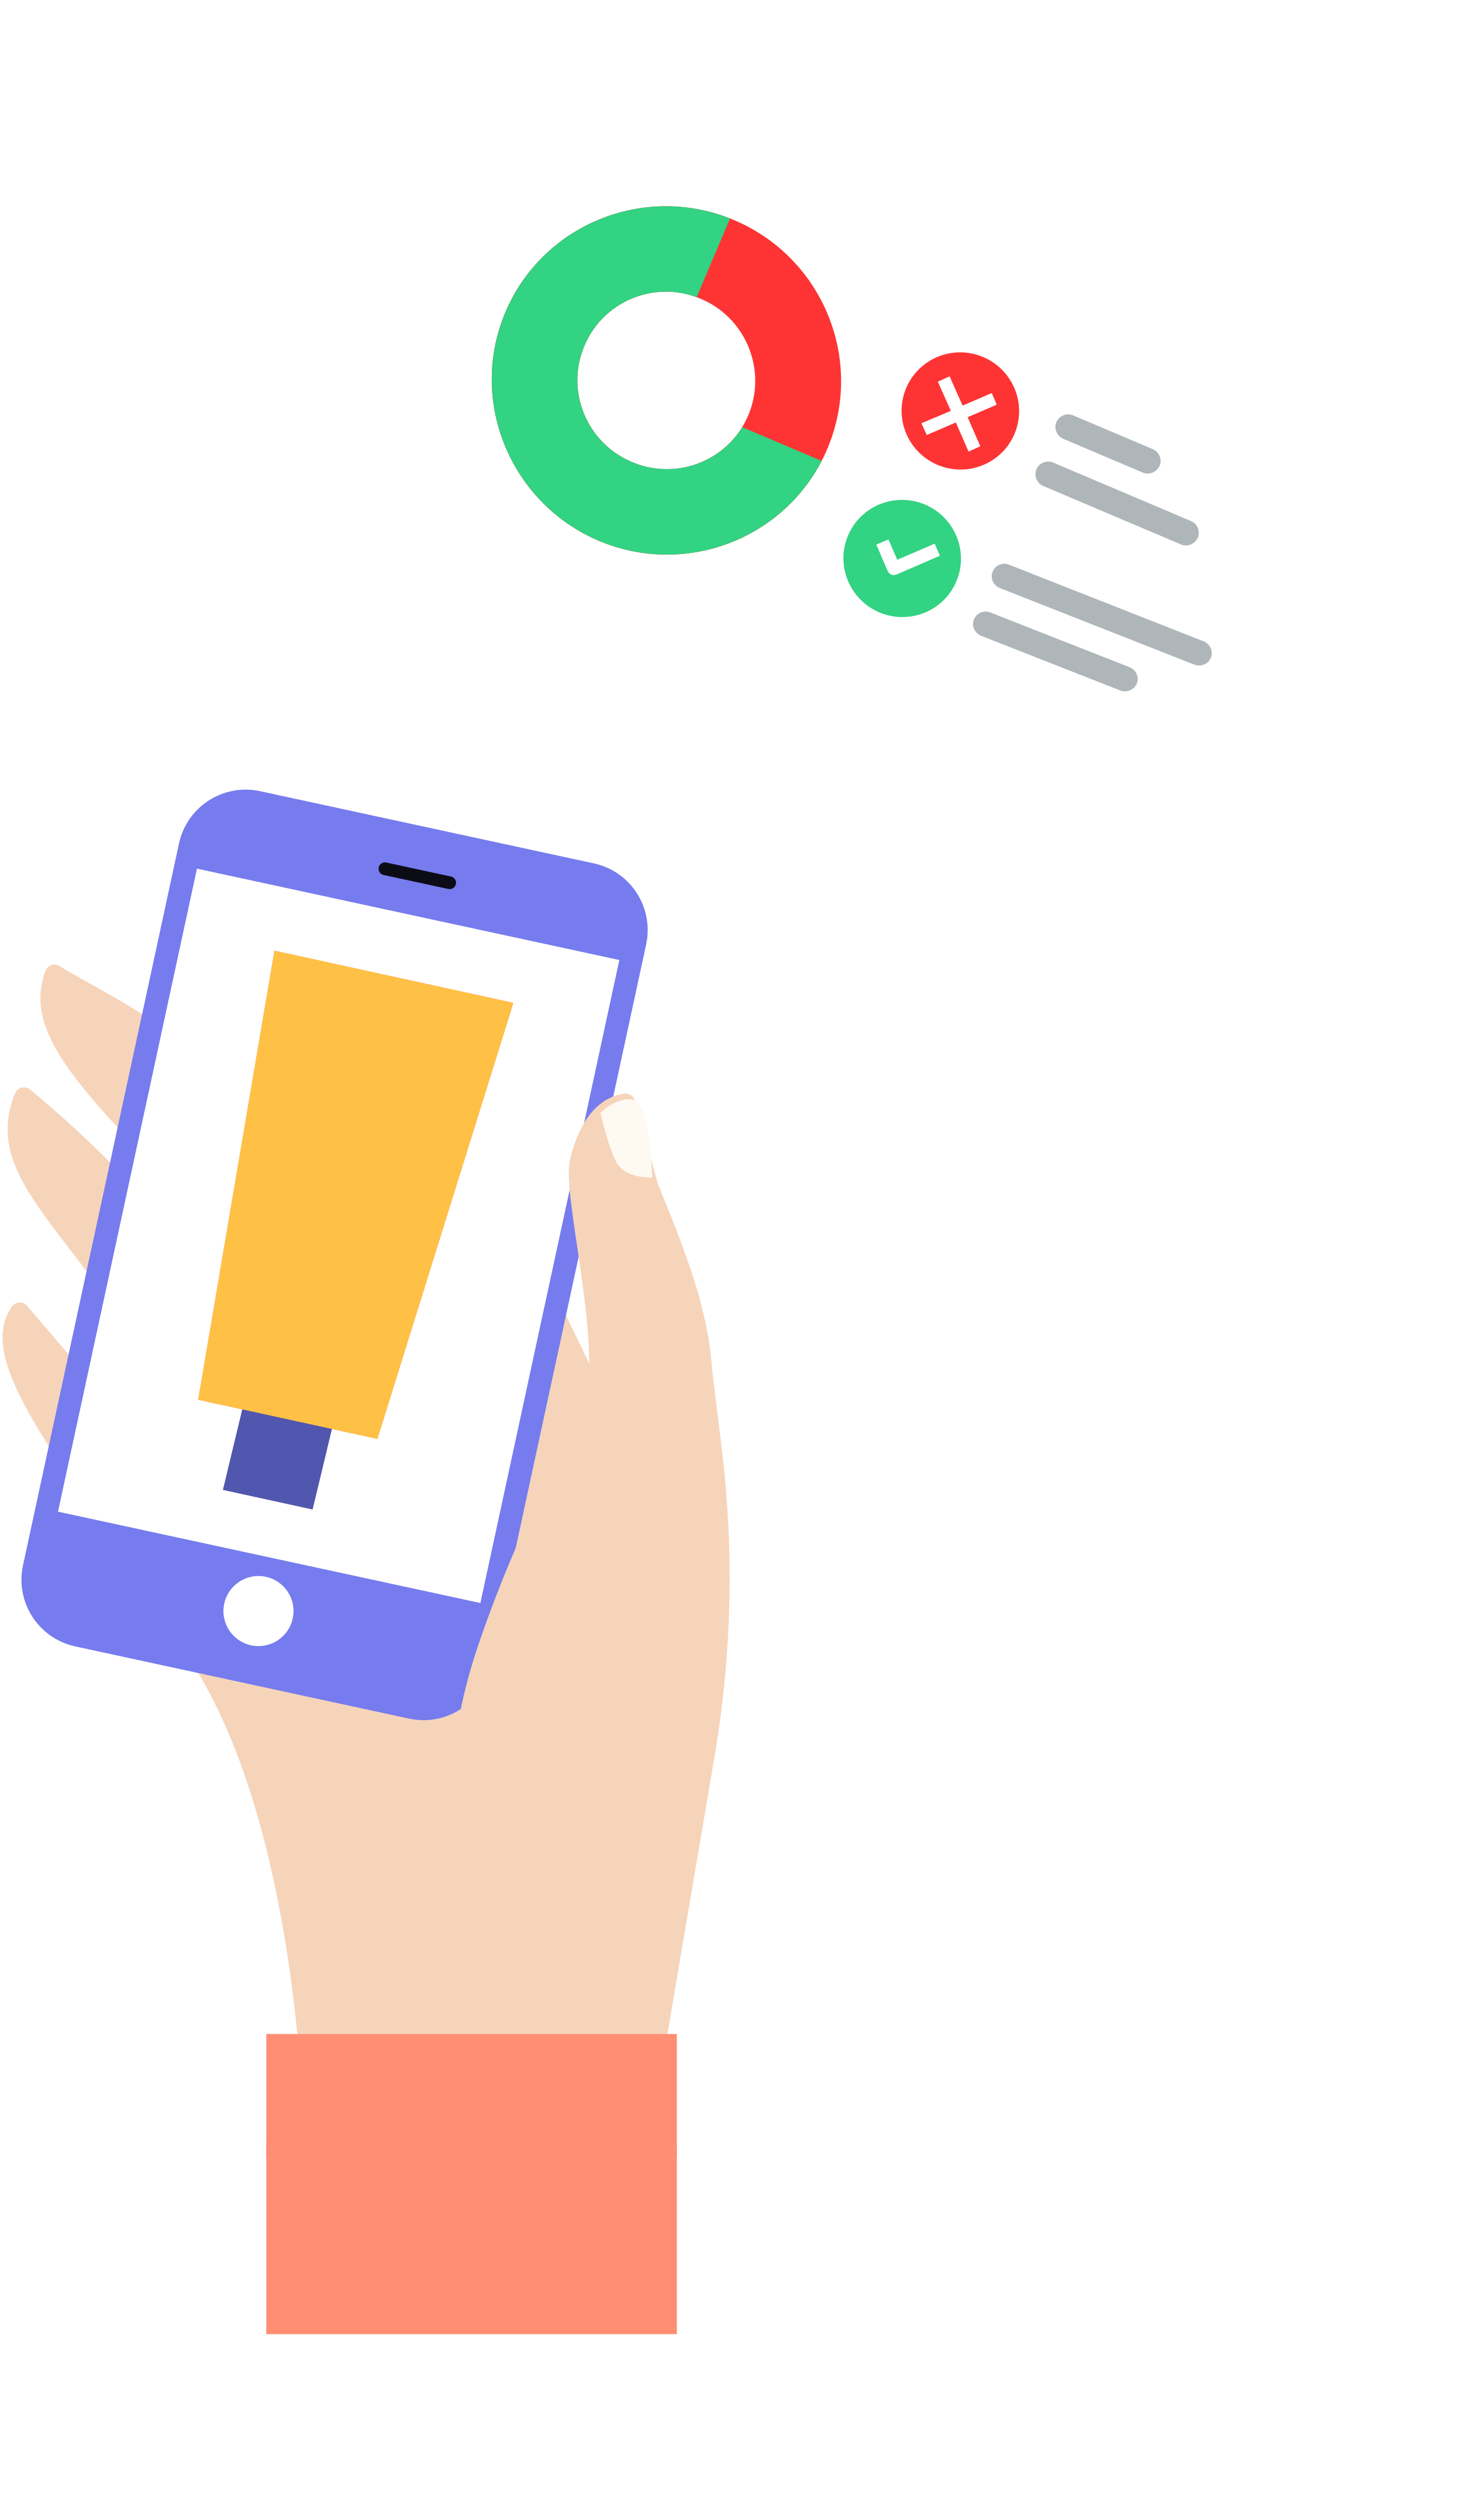
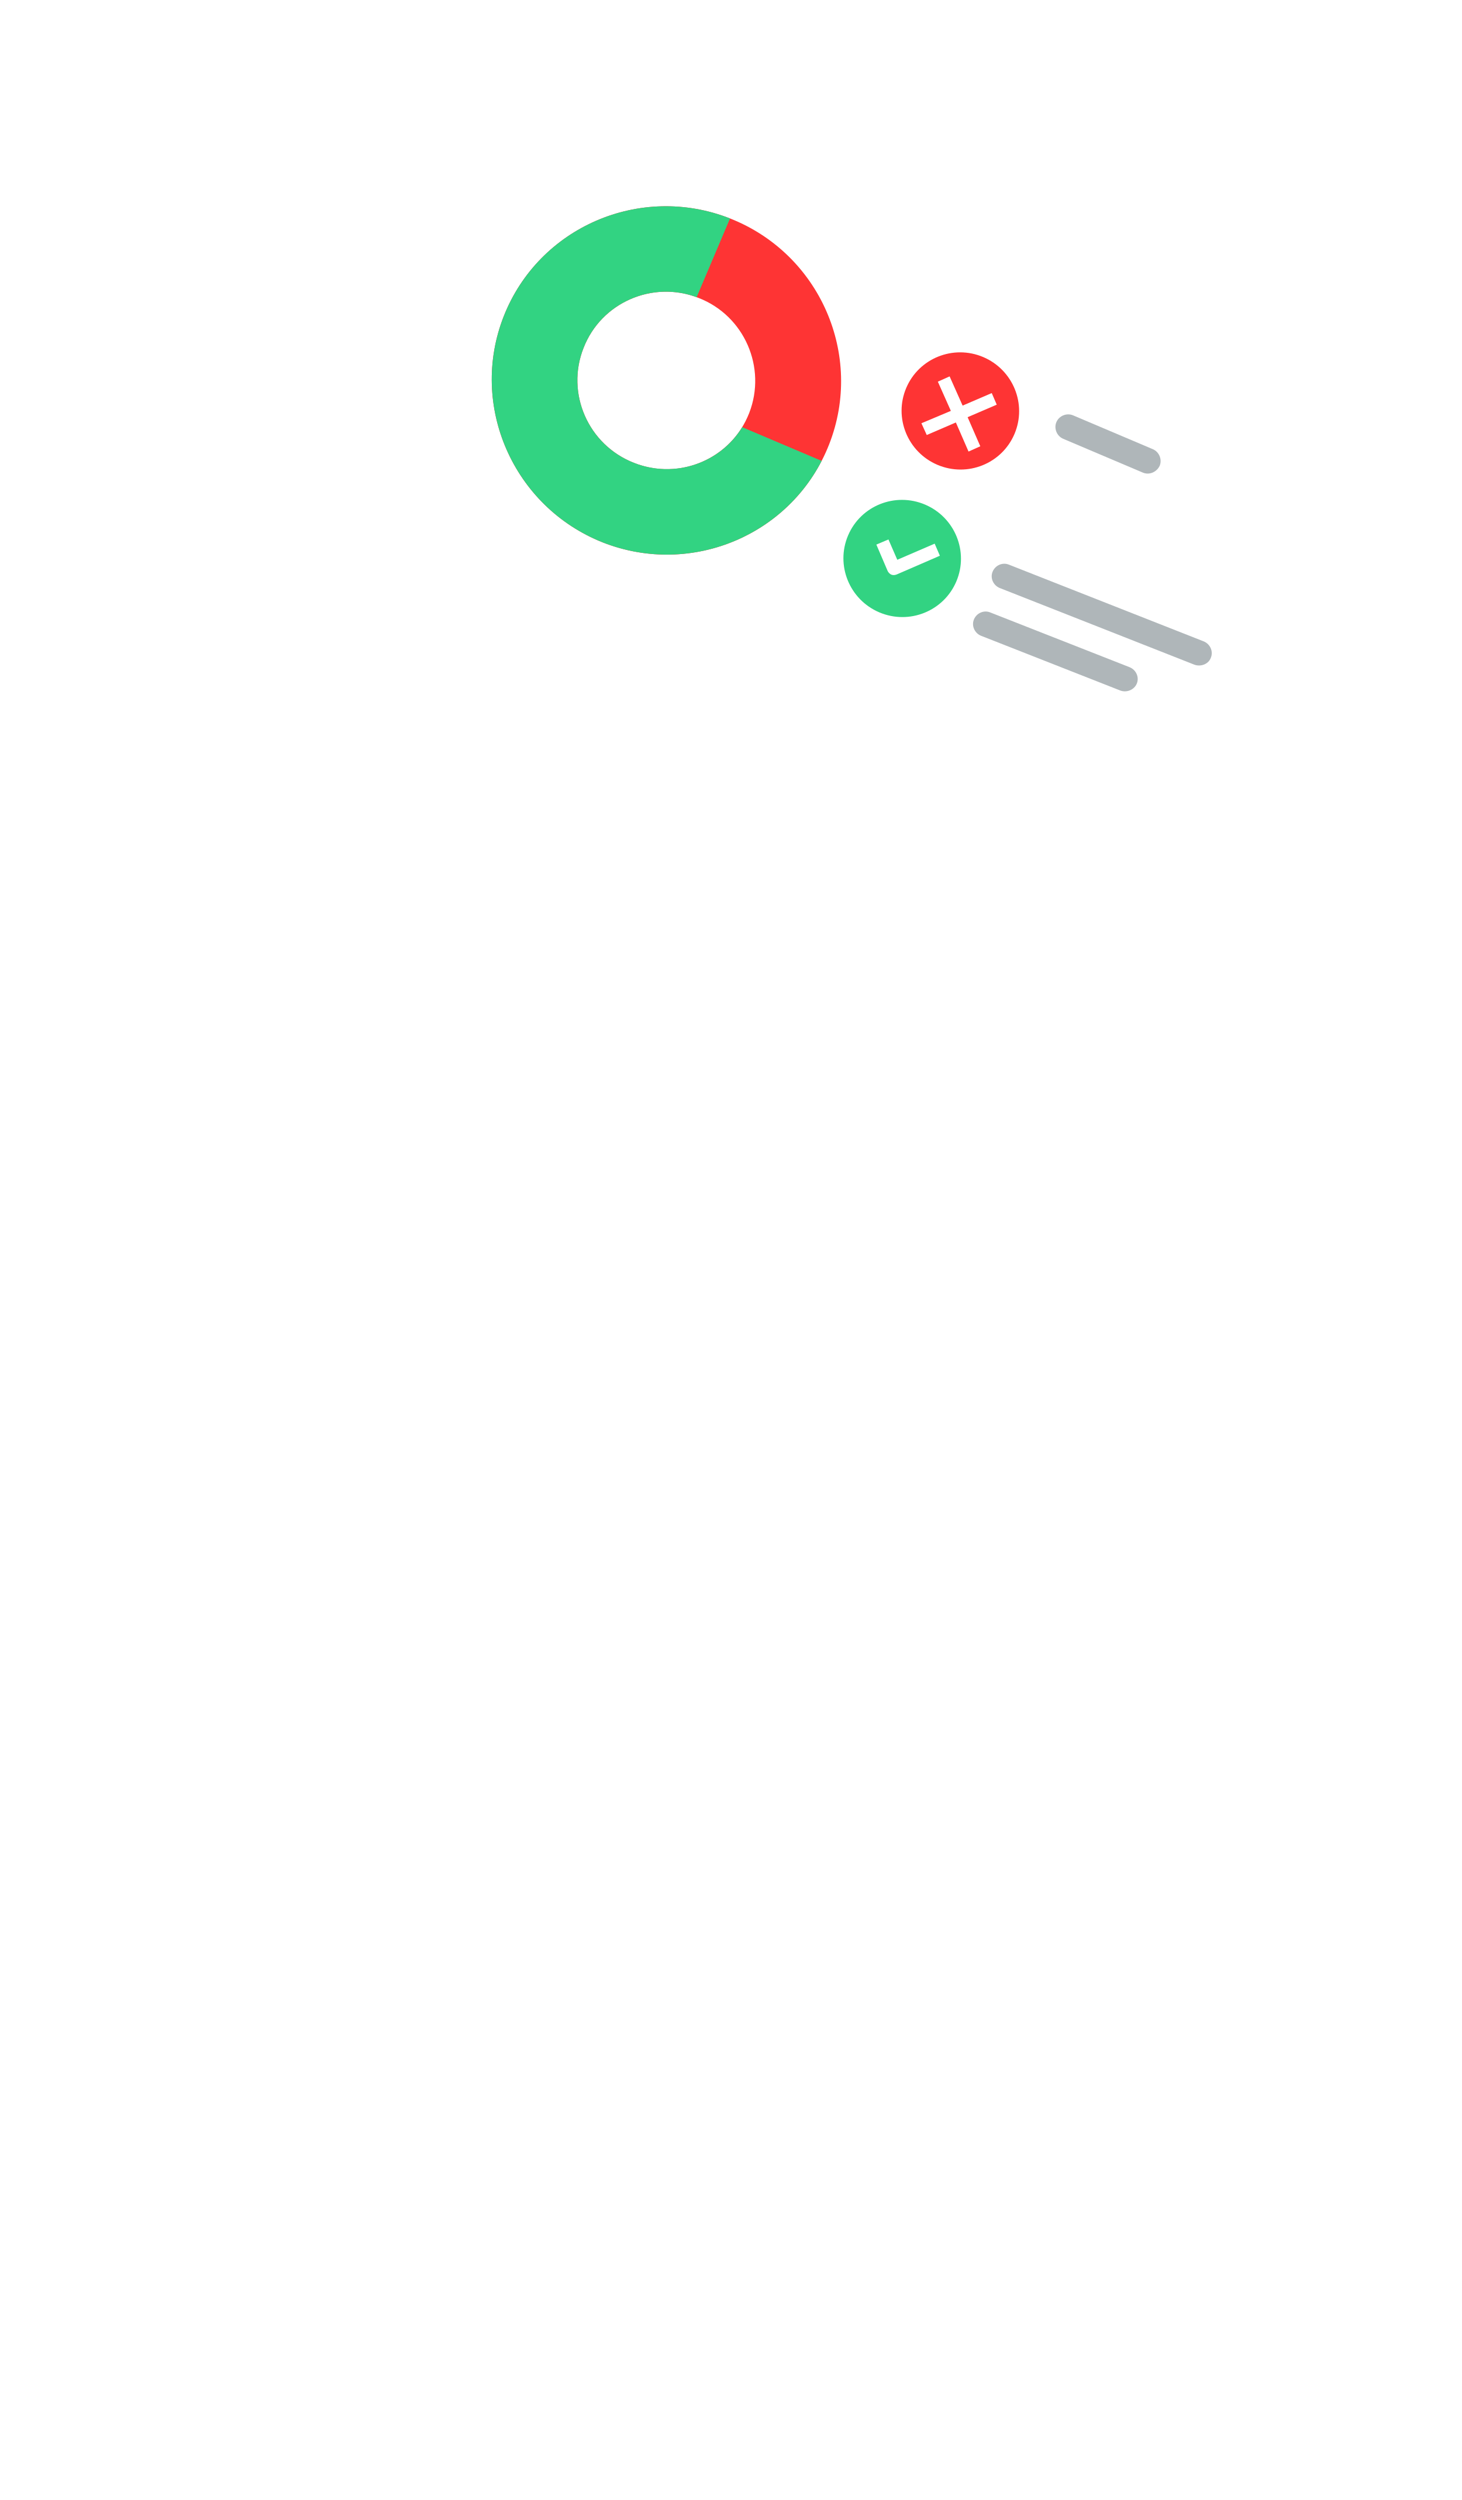
<svg xmlns="http://www.w3.org/2000/svg" width="110" height="188" viewBox="0 0 110 188" fill="none">
  <g clip-path="url(#clip0_1386_5908)">
-     <path d="M41.291 170.589C40.913 170.56 22.996 170.011 22.996 170.011C22.996 170.011 24.275 140.781 14.551 125.206C5.328 110.437 -2.169 102.727 0.886 98.271C0.948 98.179 1.03 98.103 1.126 98.047C1.222 97.992 1.33 97.96 1.44 97.953C1.551 97.946 1.661 97.965 1.763 98.009C1.866 98.052 1.956 98.118 2.028 98.202C3.58 100.002 8.141 105.306 11.606 109.563C15.897 114.831 17.896 117.943 17.896 117.943C17.896 117.943 17.257 110.923 8.898 98.872C3.547 91.158 -1.065 87.667 1.135 82.219C1.178 82.116 1.244 82.024 1.329 81.951C1.413 81.877 1.513 81.825 1.622 81.797C1.73 81.769 1.843 81.767 1.953 81.791C2.062 81.815 2.164 81.864 2.251 81.934C5.63 84.686 19.919 97.019 24.775 112.673C24.775 112.673 24.361 101.743 14.383 90.77C6.875 82.512 1.523 78.034 3.427 72.999C3.465 72.9 3.525 72.811 3.602 72.738C3.679 72.666 3.772 72.611 3.872 72.578C3.973 72.545 4.08 72.535 4.185 72.548C4.29 72.561 4.391 72.597 4.48 72.654C9.085 75.51 17.333 78.374 28.663 94.641C33.098 101.003 34.41 106.853 34.41 106.853C33.61 97.833 27.907 87.729 15.813 77.402C15.813 77.402 11.465 73.88 13.167 69.501C13.205 69.407 13.263 69.323 13.336 69.254C13.408 69.184 13.495 69.131 13.59 69.097C13.685 69.063 13.786 69.05 13.886 69.057C13.986 69.065 14.084 69.094 14.173 69.141C17.549 70.973 32.664 79.657 38.638 91.129C46.827 106.85 50.85 117.206 52.267 121.116C52.686 122.275 52.873 122.869 52.873 122.869L51.422 144.21L47.258 170.308L41.291 170.589Z" fill="#F6D4BA" />
    <path d="M5.662 123.819L30.778 129.249C33.548 129.848 36.279 128.088 36.877 125.318L48.615 71.03C49.214 68.26 47.454 65.53 44.684 64.931L19.568 59.501C16.798 58.902 14.067 60.661 13.468 63.431L1.731 117.719C1.132 120.489 2.892 123.22 5.662 123.819Z" fill="#767CEE" />
    <path opacity="0.9" d="M33.834 66.388L28.962 65.334" stroke="black" stroke-width="0.958" stroke-linecap="round" stroke-linejoin="round" />
    <path d="M4.364 113.685L36.143 120.555L46.598 72.198L14.819 65.327L4.364 113.685Z" fill="white" />
    <path d="M19.448 123.795C20.904 123.795 22.084 122.615 22.084 121.159C22.084 119.703 20.904 118.523 19.448 118.523C17.992 118.523 16.811 119.703 16.811 121.159C16.811 122.615 17.992 123.795 19.448 123.795Z" fill="white" />
    <path d="M53.58 103.022C53.285 98.233 51.322 93.516 49.509 89.07L47.764 82.766C47.718 82.602 47.616 82.459 47.475 82.364C47.334 82.268 47.164 82.225 46.995 82.244C45.944 82.363 43.839 83.134 42.874 87.272C42.264 89.874 45.36 101.087 43.961 105.661C43.396 107.509 39.522 113.358 35.971 123.757C34.63 127.699 33.907 131.825 33.828 135.988L32.423 170.311L47.268 170.325L53.764 132.08C55.067 124.405 55.245 116.581 54.293 108.855L53.58 103.022Z" fill="#F6D4BA" />
    <path d="M49.069 88.56C49.069 88.56 47.022 88.658 46.371 87.394C45.72 86.129 45.174 83.699 45.174 83.699C45.174 83.699 46.349 82.476 47.626 82.694C48.902 82.911 49.069 88.56 49.069 88.56Z" fill="#FEF9F1" />
    <path d="M20.036 162.185H50.924V152.967H20.036V162.185Z" fill="#FF8E72" />
    <path d="M20.036 175.539H50.924V161.173H20.036V175.539Z" fill="#FF8E72" />
    <path d="M28.394 108.212L14.912 105.269L20.649 71.497L38.625 75.421L28.394 108.212Z" fill="#FF8683" />
    <path d="M23.517 113.517L16.777 112.046L18.375 105.391L25.115 106.862L23.517 113.517Z" fill="#2C306E" />
    <path opacity="0.5" d="M23.517 113.517L16.777 112.046L18.375 105.391L25.115 106.862L23.517 113.517Z" fill="#767CEE" />
    <path d="M28.394 108.212L14.912 105.269L20.649 71.497L38.625 75.421L28.394 108.212Z" fill="#FFC145" />
  </g>
  <g filter="url(#filter0_d_1386_5908)">
-     <path fill-rule="evenodd" clip-rule="evenodd" d="M97.352 24.38L47.808 4.855C44.122 3.411 39.895 5.212 38.449 8.906L28.398 34.435C26.952 38.128 28.786 42.322 32.497 43.777L50.968 51.045L50.968 60.129L61.358 55.125L82.077 63.287C85.788 64.742 89.99 62.93 91.437 59.237L101.487 33.707C102.887 30.054 101.064 25.835 97.352 24.38Z" fill="white" />
-   </g>
+     </g>
  <path d="M45.347 40.791C38.603 38.109 35.268 30.487 37.898 23.791C40.54 17.07 48.176 13.774 54.931 16.43C61.685 19.087 65.021 26.709 62.379 33.43C59.738 40.152 52.101 43.448 45.347 40.791ZM52.574 22.411C49.151 21.049 45.248 22.72 43.908 26.162C42.554 29.567 44.245 33.463 47.704 34.811C51.126 36.173 55.029 34.501 56.369 31.06C57.699 27.643 56.007 23.748 52.574 22.411Z" fill="#FE3434" />
  <path fill-rule="evenodd" clip-rule="evenodd" d="M55.842 32.125C54.187 34.828 50.783 36.011 47.704 34.811C44.245 33.463 42.554 29.567 43.908 26.162C45.228 22.773 49.032 21.101 52.415 22.35L54.926 16.429C48.173 13.775 40.539 17.072 37.898 23.791C35.268 30.487 38.603 38.109 45.347 40.791C51.675 43.28 58.778 40.544 61.821 34.661L55.842 32.125Z" fill="#32D382" />
  <path d="M66.161 46.053C68.411 47.007 71.005 45.966 71.954 43.727C72.903 41.489 71.849 38.901 69.599 37.947C67.349 36.993 64.756 38.034 63.807 40.272C62.857 42.511 63.912 45.099 66.161 46.053Z" fill="#32D382" />
  <path d="M70.537 34.959C72.787 35.913 75.381 34.872 76.33 32.633C77.279 30.395 76.225 27.807 73.975 26.852C71.725 25.898 69.132 26.94 68.183 29.178C67.233 31.417 68.288 34.005 70.537 34.959Z" fill="#FE3434" />
  <path d="M74.994 30.433L74.618 29.561L72.427 30.503L71.448 28.306L70.563 28.703L71.542 30.9L69.326 31.831L69.728 32.715L71.919 31.772L72.872 33.959L73.757 33.562L72.803 31.375L74.994 30.433Z" fill="white" />
  <path d="M67.067 43.217C66.94 43.163 66.86 43.07 66.791 42.951L65.936 40.955L66.846 40.569L67.511 42.098L70.324 40.885L70.715 41.794L67.46 43.205C67.316 43.263 67.168 43.26 67.067 43.217Z" fill="white" />
  <path d="M85.991 35.543L79.995 33C79.514 32.796 79.28 32.221 79.483 31.743C79.686 31.265 80.261 31.034 80.742 31.238L86.739 33.781C87.219 33.984 87.453 34.559 87.251 35.037C87.022 35.505 86.472 35.747 85.991 35.543Z" fill="#AFB6B9" />
-   <path d="M88.864 40.949L78.49 36.55C78.009 36.346 77.775 35.771 77.978 35.293C78.181 34.815 78.756 34.584 79.237 34.787L89.611 39.187C90.092 39.391 90.326 39.965 90.123 40.443C89.895 40.911 89.344 41.153 88.864 40.949Z" fill="#AFB6B9" />
  <path d="M89.867 49.988L75.209 44.217C74.728 44.013 74.483 43.464 74.686 42.986C74.889 42.507 75.439 42.265 75.92 42.469L90.578 48.24C91.059 48.444 91.303 48.993 91.101 49.471C90.934 49.935 90.358 50.166 89.867 49.988Z" fill="#AFB6B9" />
  <path d="M84.295 51.932L73.804 47.81C73.323 47.606 73.079 47.056 73.281 46.578C73.484 46.1 74.035 45.858 74.515 46.062L85.007 50.184C85.487 50.388 85.732 50.937 85.529 51.416C85.337 51.869 84.787 52.111 84.295 51.932Z" fill="#AFB6B9" />
  <defs>
    <filter id="filter0_d_1386_5908" x="27.903" y="4.357" width="81.719" height="67.097" filterUnits="userSpaceOnUse" color-interpolation-filters="sRGB">
      <feFlood flood-opacity="0" result="BackgroundImageFix" />
      <feColorMatrix in="SourceAlpha" type="matrix" values="0 0 0 0 0 0 0 0 0 0 0 0 0 0 0 0 0 0 127 0" result="hardAlpha" />
      <feOffset dx="3.832" dy="3.832" />
      <feGaussianBlur stdDeviation="1.916" />
      <feComposite in2="hardAlpha" operator="out" />
      <feColorMatrix type="matrix" values="0 0 0 0 0 0 0 0 0 0 0 0 0 0 0 0 0 0 0.1 0" />
      <feBlend mode="normal" in2="BackgroundImageFix" result="effect1_dropShadow_1386_5908" />
      <feBlend mode="normal" in="SourceGraphic" in2="effect1_dropShadow_1386_5908" result="shape" />
    </filter>
    <clipPath id="clip0_1386_5908">
-       <rect width="54.707" height="127.859" fill="white" transform="translate(0.193 59.282)" />
-     </clipPath>
+       </clipPath>
  </defs>
</svg>